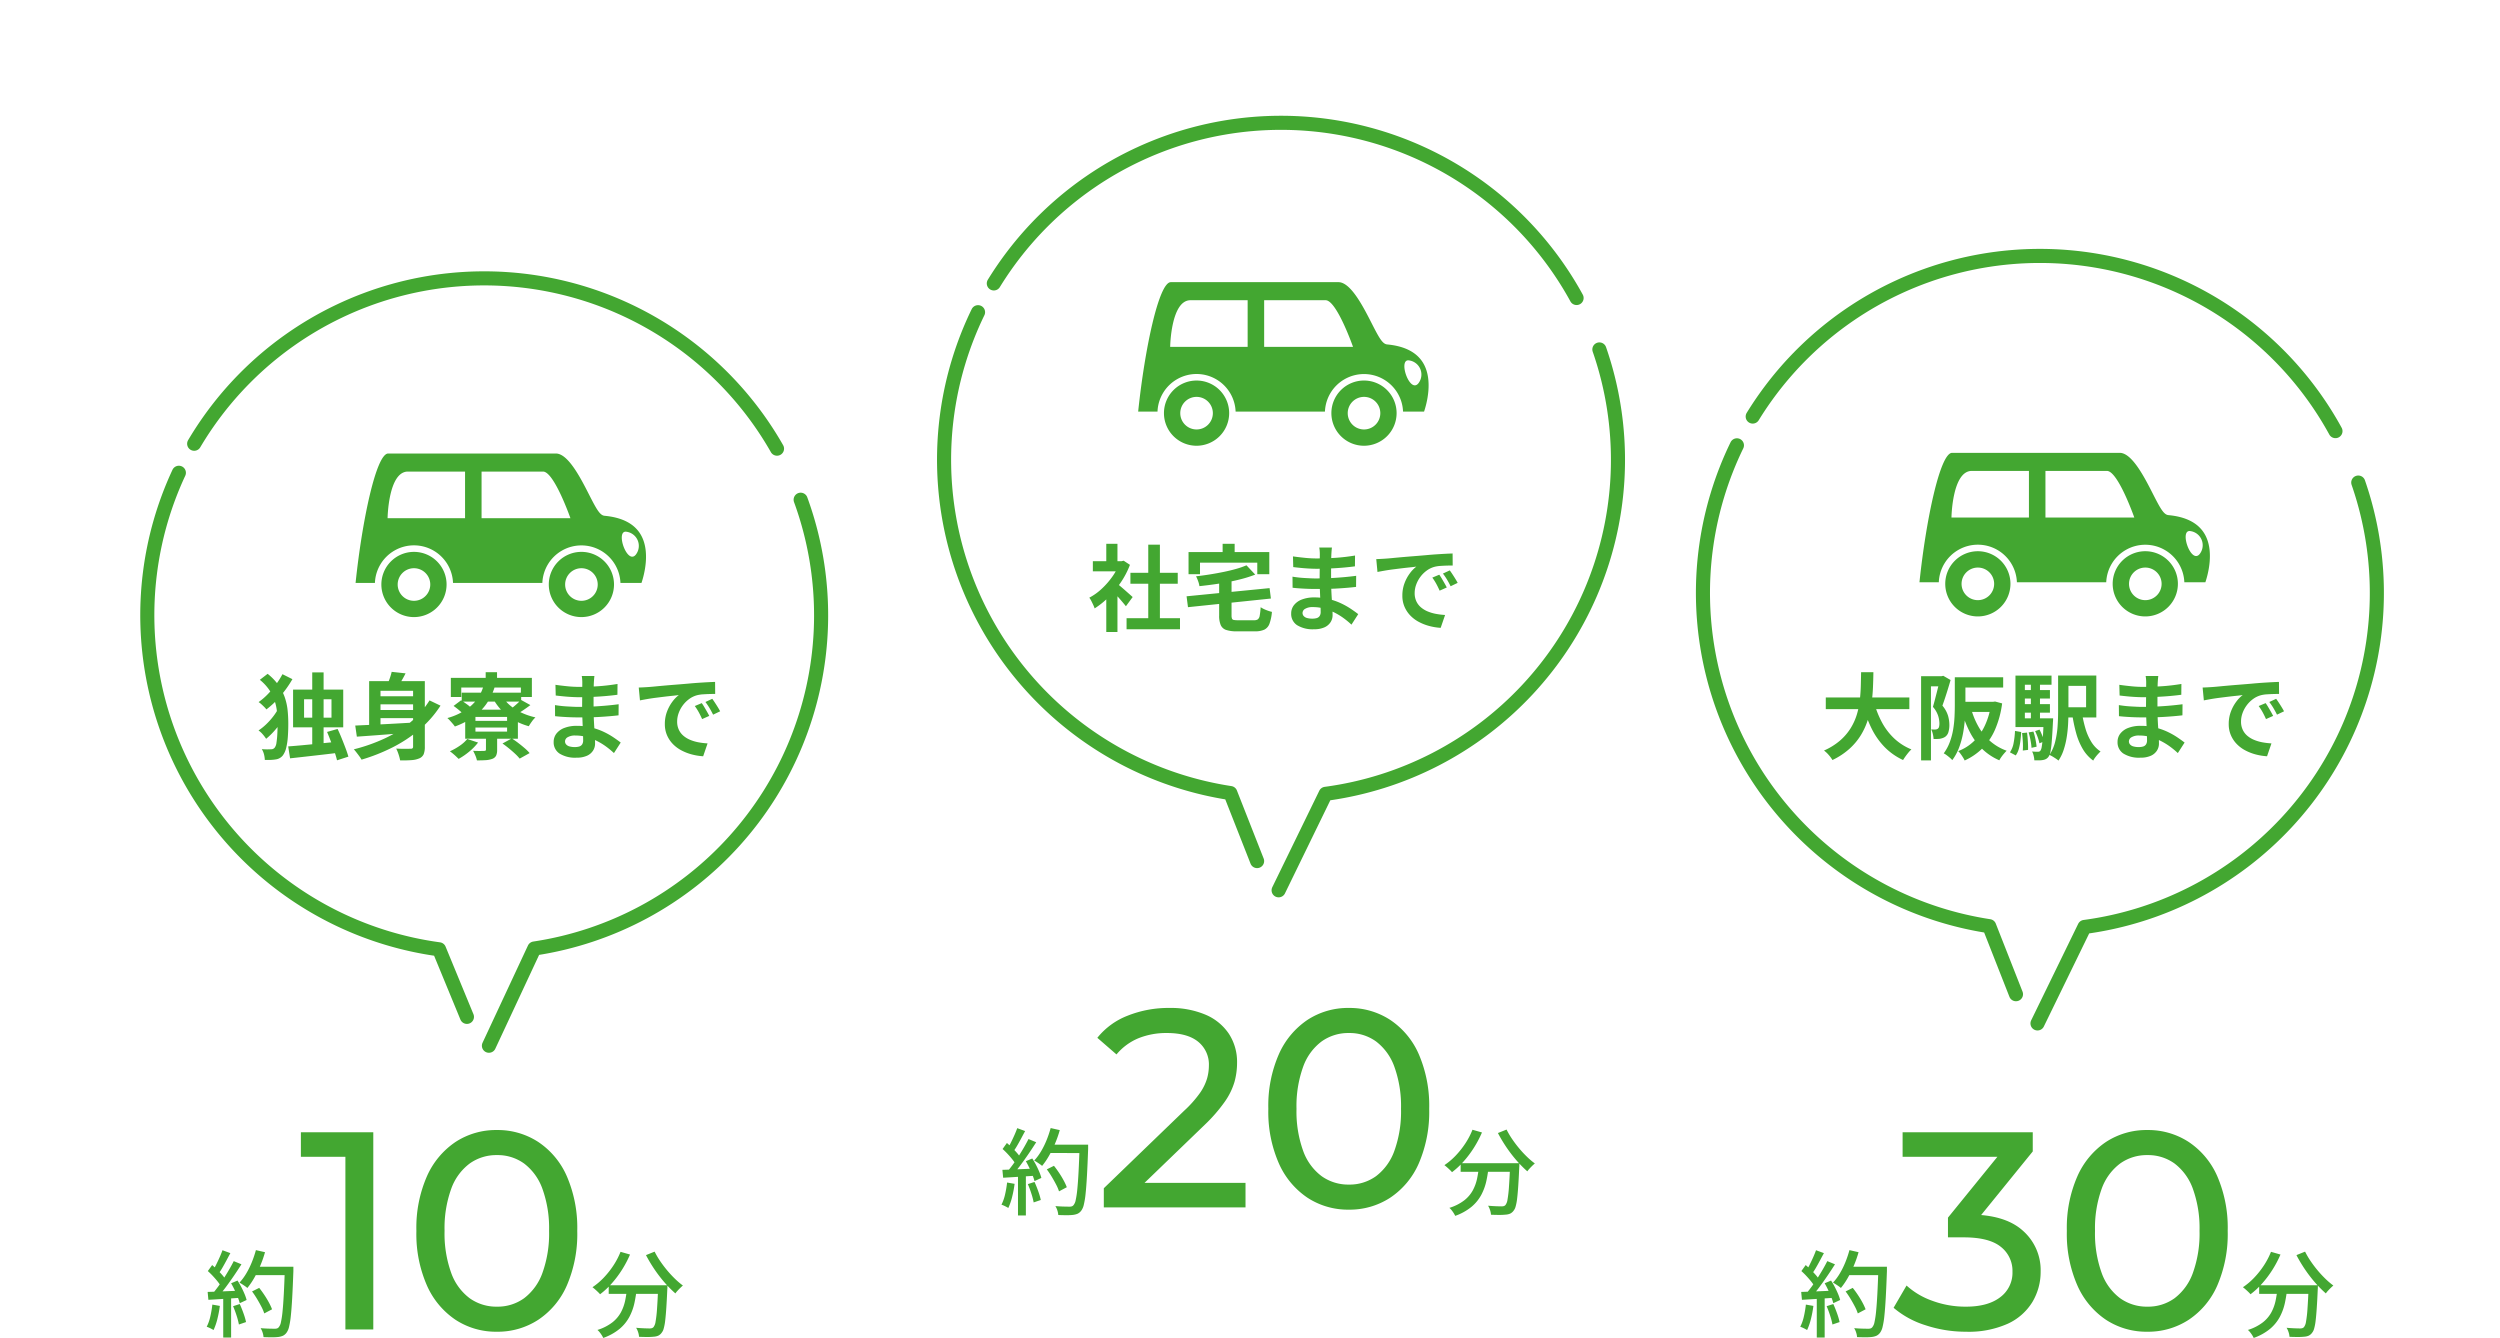
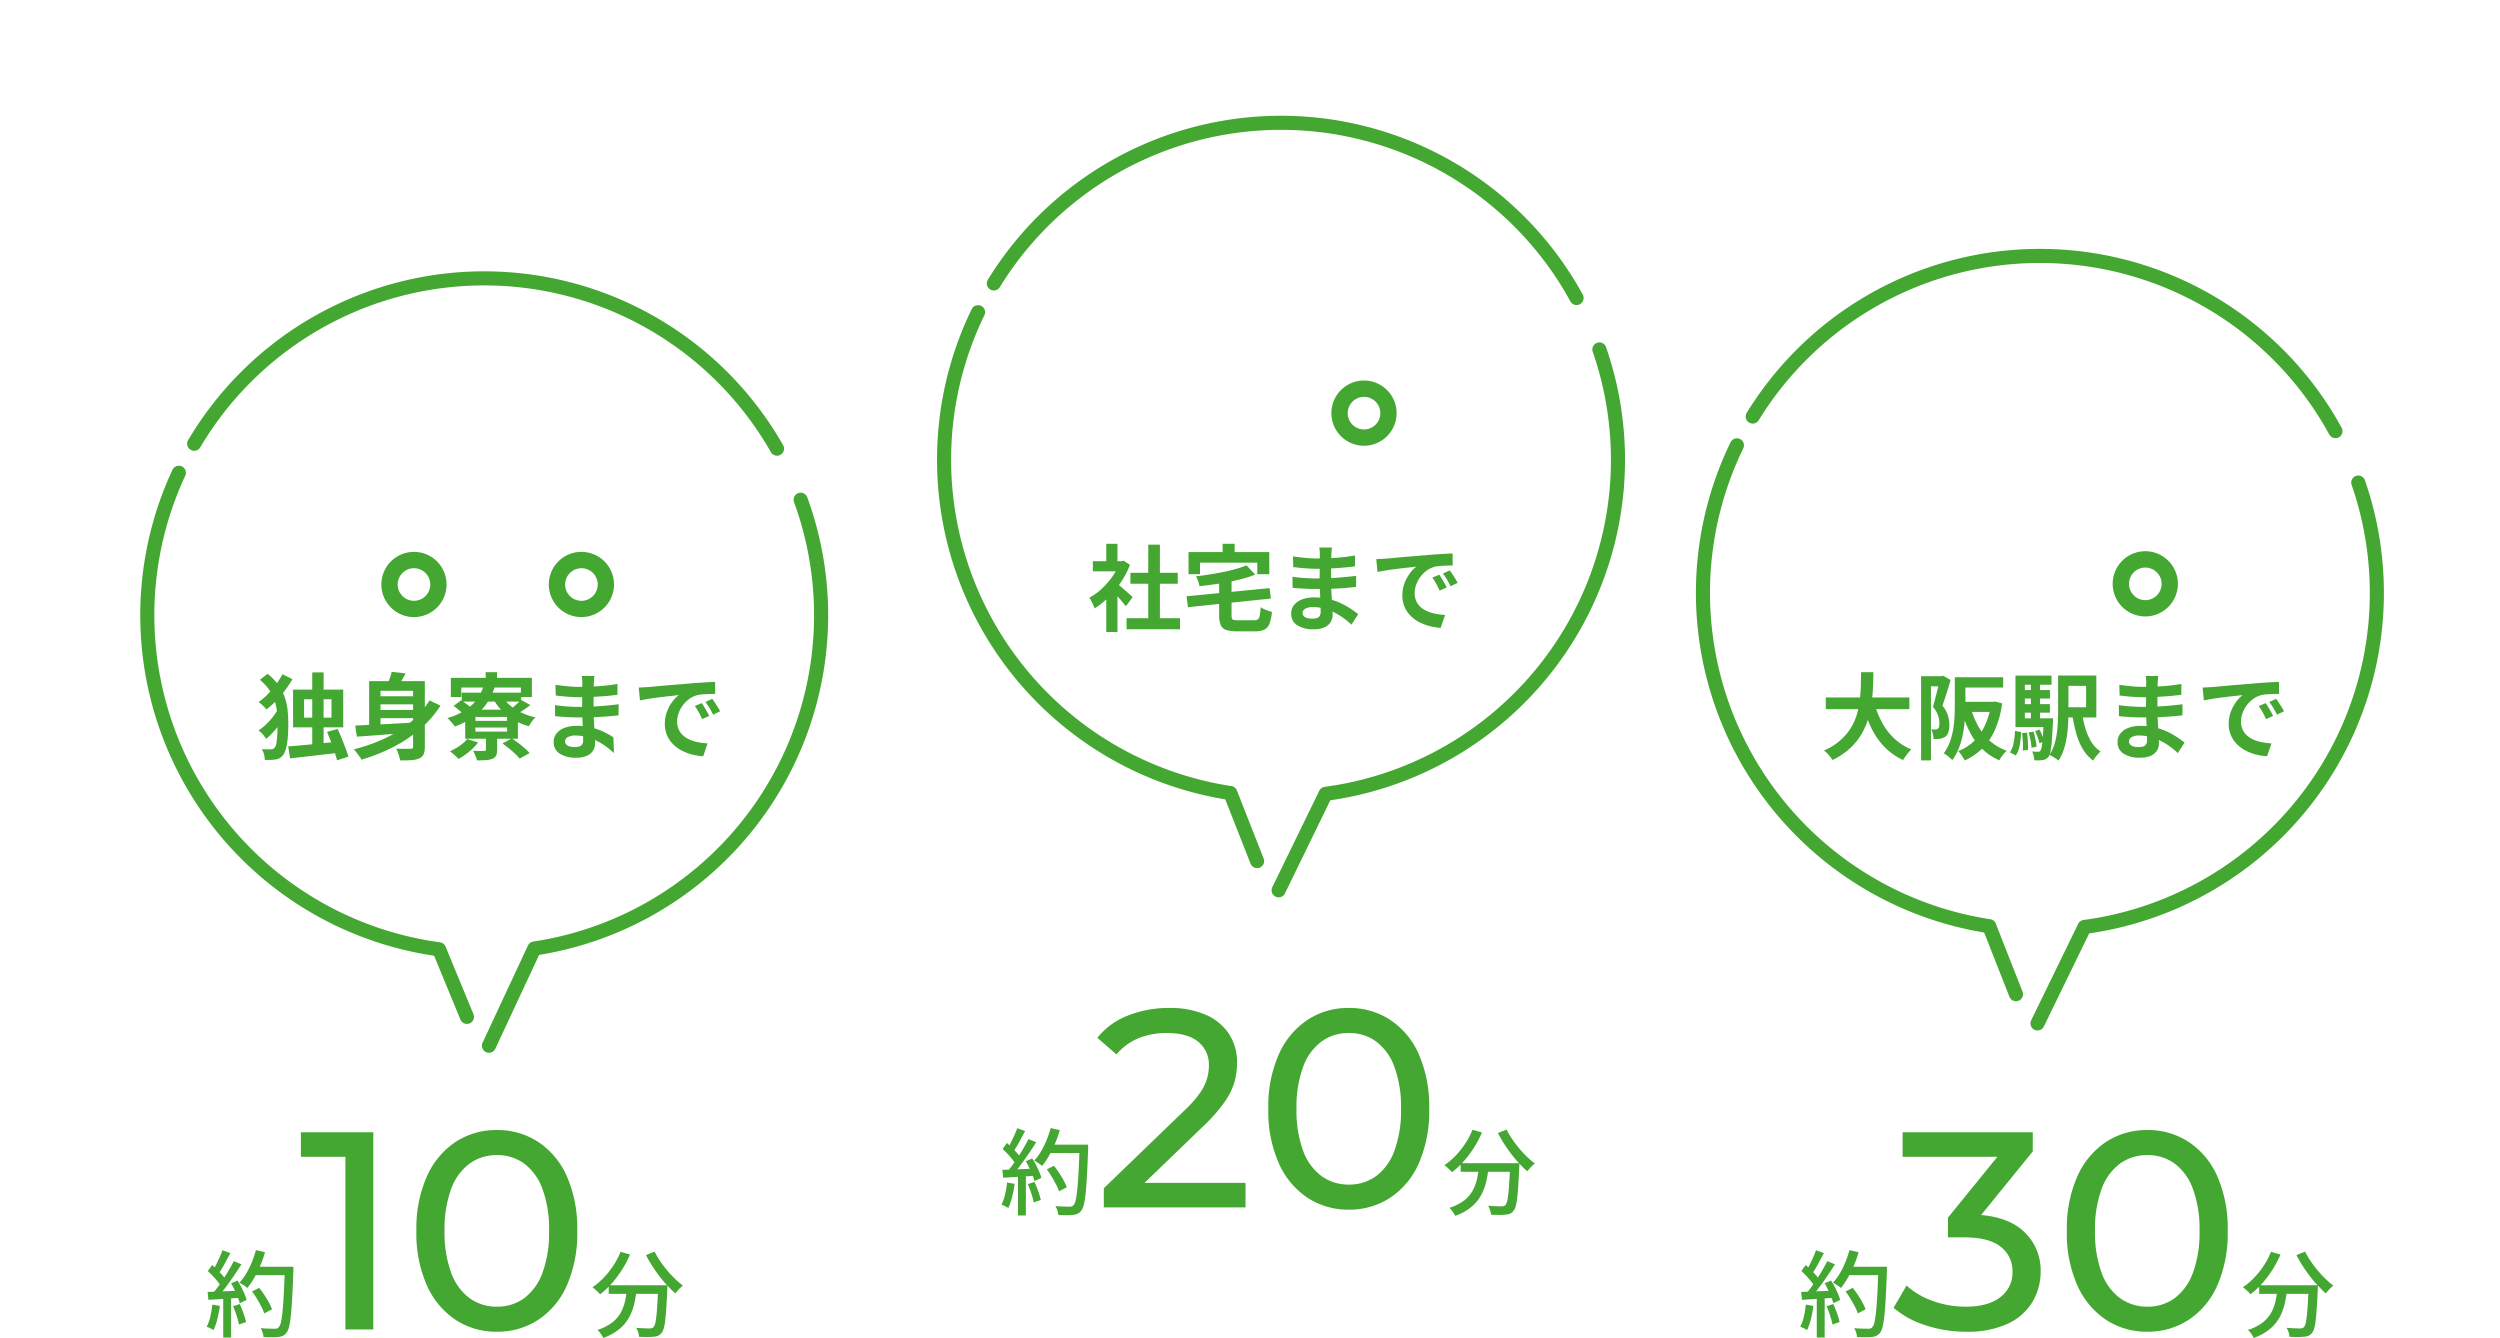
<svg xmlns="http://www.w3.org/2000/svg" width="532.457" height="284.956" viewBox="0 0 532.457 284.956">
  <g id="グループ_405526" data-name="グループ 405526" transform="translate(9917.561 13305.156)">
    <g id="_レイヤー_1-2" transform="translate(-9508.749 -13208.707)">
-       <path id="パス_22329" data-name="パス 22329" d="M53.016,13.262h0c-.995-.092-1.738-1.472-3.323-4.579C47.93,5.226,45.265,0,42.658,0H6.951C4.406,0,1.4,14.163,0,27.568H4.12a8.323,8.323,0,0,1,16.634,0H39.78a8.324,8.324,0,0,1,16.635,0h4.477c.517-1.529,2.012-6.747-.231-10.412-1.372-2.243-3.944-3.553-7.644-3.894Zm-46.2.522s.143-9.936,4.327-9.936H23.317v9.936Zm20.017,0V3.848H39.929c2.35,0,5.832,9.936,5.832,9.936H26.836ZM59.719,21.5c-1.812,2.375-4.356-4.854-2.193-4.854A3.041,3.041,0,0,1,59.719,21.5Z" transform="translate(0 0)" fill="#43a731" />
      <path id="パス_22330" data-name="パス 22330" d="M310.039,157.724a6.945,6.945,0,1,0-6.944,6.944A6.951,6.951,0,0,0,310.039,157.724ZM303.1,161.2a3.47,3.47,0,1,1,3.47-3.47A3.47,3.47,0,0,1,303.1,161.2Z" transform="translate(-254.997 -129.827)" fill="#43a731" />
-       <path id="パス_22331" data-name="パス 22331" d="M53.418,157.724a6.944,6.944,0,1,0-6.944,6.944A6.951,6.951,0,0,0,53.418,157.724ZM46.474,161.2a3.47,3.47,0,1,1,3.47-3.47A3.47,3.47,0,0,1,46.474,161.2Z" transform="translate(-34.037 -129.827)" fill="#43a731" />
    </g>
    <g id="_レイヤー_1-2-2" data-name="_レイヤー_1-2" transform="translate(-9675.151 -13245.06)">
-       <path id="パス_22329-2" data-name="パス 22329" d="M53.016,13.262h0c-.995-.092-1.738-1.472-3.323-4.579C47.93,5.226,45.265,0,42.658,0H6.951C4.406,0,1.4,14.163,0,27.568H4.12a8.323,8.323,0,0,1,16.634,0H39.78a8.324,8.324,0,0,1,16.635,0h4.477c.517-1.529,2.012-6.747-.231-10.412-1.372-2.243-3.944-3.553-7.644-3.894Zm-46.2.522s.143-9.936,4.327-9.936H23.317v9.936Zm20.017,0V3.848H39.929c2.35,0,5.832,9.936,5.832,9.936H26.836ZM59.719,21.5c-1.812,2.375-4.356-4.854-2.193-4.854A3.041,3.041,0,0,1,59.719,21.5Z" transform="translate(0 -0.001)" fill="#43a731" />
      <path id="パス_22330-2" data-name="パス 22330" d="M310.039,157.724a6.945,6.945,0,1,0-6.944,6.944A6.951,6.951,0,0,0,310.039,157.724ZM303.1,161.2a3.47,3.47,0,1,1,3.47-3.47A3.47,3.47,0,0,1,303.1,161.2Z" transform="translate(-254.997 -129.828)" fill="#43a731" />
-       <path id="パス_22331-2" data-name="パス 22331" d="M53.418,157.724a6.944,6.944,0,1,0-6.944,6.944A6.951,6.951,0,0,0,53.418,157.724ZM46.474,161.2a3.47,3.47,0,1,1,3.47-3.47A3.47,3.47,0,0,1,46.474,161.2Z" transform="translate(-34.037 -129.828)" fill="#43a731" />
    </g>
    <g id="_レイヤー_1-2-3" data-name="_レイヤー_1-2" transform="translate(-9841.829 -13208.567)">
-       <path id="パス_22329-3" data-name="パス 22329" d="M53.016,13.262h0c-.995-.092-1.738-1.472-3.323-4.579C47.93,5.226,45.265,0,42.658,0H6.951C4.406,0,1.4,14.163,0,27.568H4.12a8.323,8.323,0,0,1,16.634,0H39.78a8.324,8.324,0,0,1,16.635,0h4.477c.517-1.529,2.012-6.747-.231-10.412-1.372-2.243-3.944-3.553-7.644-3.894Zm-46.2.522s.143-9.936,4.327-9.936H23.317v9.936Zm20.017,0V3.848H39.929c2.35,0,5.832,9.936,5.832,9.936H26.836ZM59.719,21.5c-1.812,2.375-4.356-4.854-2.193-4.854A3.041,3.041,0,0,1,59.719,21.5Z" fill="#43a731" />
      <path id="パス_22330-3" data-name="パス 22330" d="M310.039,157.724a6.945,6.945,0,1,0-6.944,6.944A6.951,6.951,0,0,0,310.039,157.724ZM303.1,161.2a3.47,3.47,0,1,1,3.47-3.47A3.47,3.47,0,0,1,303.1,161.2Z" transform="translate(-254.997 -129.828)" fill="#43a731" />
      <path id="パス_22331-3" data-name="パス 22331" d="M53.418,157.724a6.944,6.944,0,1,0-6.944,6.944A6.951,6.951,0,0,0,53.418,157.724ZM46.474,161.2a3.47,3.47,0,1,1,3.47-3.47A3.47,3.47,0,0,1,46.474,161.2Z" transform="translate(-34.037 -129.828)" fill="#43a731" />
    </g>
-     <path id="パス_28917" data-name="パス 28917" d="M11.84-16.94h2.42V-.18H11.84ZM6.72-1.18q1.4-.1,3.22-.27t3.85-.38q2.03-.21,4.01-.39L17.84.12q-1.88.24-3.8.46L10.35,1q-1.77.2-3.23.36ZM15-4.26l2.24-.64q.44.92.88,2.01t.82,2.1q.38,1.01.6,1.79l-2.42.78q-.18-.76-.53-1.81t-.76-2.15Q15.42-3.28,15-4.26Zm-4.9-6.96V-7.3h5.84v-3.92ZM7.76-13.28H18.44v8.04H7.76ZM.68-15.36l1.66-1.28a11.948,11.948,0,0,1,2.34,2.45,10.388,10.388,0,0,1,1.33,2.61A12.482,12.482,0,0,1,6.6-8.84q.14,1.4.14,2.86,0,1.38-.09,2.69A14.3,14.3,0,0,1,6.31-.94,4.551,4.551,0,0,1,5.58.74a2.247,2.247,0,0,1-.54.49,2.362,2.362,0,0,1-.7.31,8.3,8.3,0,0,1-1.24.15q-.64.03-1.36.01A5.662,5.662,0,0,0,1.57.52,3.953,3.953,0,0,0,1.1-.6q.76.06,1.28.05t.86-.03a.9.9,0,0,0,.62-.36,2.16,2.16,0,0,0,.36-1.02,17.752,17.752,0,0,0,.18-1.8q.06-1.06.06-2.28a23.375,23.375,0,0,0-.14-2.62,11.012,11.012,0,0,0-.54-2.39,9.412,9.412,0,0,0-1.14-2.23A10.132,10.132,0,0,0,.68-15.36ZM4.7-9.4,6.48-8.34a17.1,17.1,0,0,1-1.24,2A21.724,21.724,0,0,1,3.67-4.38,14.426,14.426,0,0,1,2.02-2.8a8.34,8.34,0,0,0-.73-.96A4.723,4.723,0,0,0,.4-4.58,11.408,11.408,0,0,0,2.03-5.89,14.364,14.364,0,0,0,3.56-7.6,11.455,11.455,0,0,0,4.7-9.4Zm.8-7.16L7.62-15.5a24.064,24.064,0,0,1-2.51,3.55A18.564,18.564,0,0,1,2.08-9.06a5.083,5.083,0,0,0-.47-.53q-.29-.29-.6-.57a4.624,4.624,0,0,0-.59-.46,13.98,13.98,0,0,0,1.97-1.7A19.262,19.262,0,0,0,4.14-14.4,17.925,17.925,0,0,0,5.5-16.56Zm20,4.7h8.9v1.72H25.5Zm0,2.92h8.9V-7.2H25.5Zm7.82-6.14h2.5V-1.14A4.285,4.285,0,0,1,35.58.47a1.743,1.743,0,0,1-.92.89A5,5,0,0,1,33,1.74q-1,.08-2.44.06a7.735,7.735,0,0,0-.19-.82q-.13-.46-.3-.91a6.937,6.937,0,0,0-.35-.79q.62.04,1.25.05t1.12,0q.49-.01.71-.01a.628.628,0,0,0,.4-.1.48.48,0,0,0,.12-.38ZM21-5.62q1.64-.08,3.85-.18t4.7-.24l4.93-.28-.02,2.04q-2.32.2-4.68.39t-4.53.35q-2.17.16-3.91.28Zm15.82-5.36,2.34,1.12a22.941,22.941,0,0,1-4.47,5.09,29.441,29.441,0,0,1-5.75,3.8,38.963,38.963,0,0,1-6.6,2.61,6.149,6.149,0,0,0-.46-.71q-.3-.41-.61-.81T20.7-.56a36.446,36.446,0,0,0,6.56-2.31,25.29,25.29,0,0,0,5.5-3.46A19.069,19.069,0,0,0,36.82-10.98Zm-8.06-6.08,2.96.32q-.46.92-.99,1.8t-.97,1.48l-2.14-.44q.34-.7.66-1.57A12.531,12.531,0,0,0,28.76-17.06Zm-4.8,1.98H34.12v2.06H26.38v8.48H23.96Zm24.82-1.9H51.2v2.74H48.78Zm-7.42,1.2H58.62v4.08H56.28v-2.02H43.58v2.02H41.36Zm2.32,3.16H56.34v1.9H43.68Zm4.68-1.6,2.32.44a12.77,12.77,0,0,1-1.91,3.77,11.956,11.956,0,0,1-2.86,2.73,16.639,16.639,0,0,1-3.69,1.86A6.436,6.436,0,0,0,41.77-6q-.29-.34-.6-.68a5.793,5.793,0,0,0-.55-.54A13.044,13.044,0,0,0,45.6-9.78,8.9,8.9,0,0,0,48.36-14.22Zm3.92,2.28a7.6,7.6,0,0,0,1.67,2.01,10.47,10.47,0,0,0,2.44,1.56,14.6,14.6,0,0,0,2.99,1.01,5.474,5.474,0,0,0-.77.89,11.638,11.638,0,0,0-.65.99,13.712,13.712,0,0,1-3.15-1.3,11.419,11.419,0,0,1-2.55-1.98,12.048,12.048,0,0,1-1.9-2.58ZM41.94-9.8l1.6-1.2q.58.36,1.26.86a7.177,7.177,0,0,1,1.06.92L44.18-7.9a10.623,10.623,0,0,0-1.01-.95Q42.52-9.4,41.94-9.8Zm14.34-1.3L58.3-9.98q-.74.56-1.51,1.08t-1.39.86l-1.52-.94q.4-.28.85-.65t.86-.75A7.5,7.5,0,0,0,56.28-11.1ZM46.6-5.2v.86h6.74V-5.2Zm0-2.26v.84h6.74v-.84ZM44.42-9H55.64v6.18H44.42Zm4.42,5.16h2.38v3.4A2.84,2.84,0,0,1,51,.79a1.463,1.463,0,0,1-.84.69,4.947,4.947,0,0,1-1.39.27q-.79.05-1.85.05A5.768,5.768,0,0,0,46.58.75a9.222,9.222,0,0,0-.48-.99q.46.02.94.03t.87,0q.39-.01.53-.01a.849.849,0,0,0,.31-.07q.09-.05.09-.23ZM44.86-2.76l2.3.76a11.781,11.781,0,0,1-1.9,1.94,14.355,14.355,0,0,1-2.24,1.54q-.22-.22-.55-.53T41.78.34q-.36-.3-.62-.48a12.84,12.84,0,0,0,2.08-1.17A7.75,7.75,0,0,0,44.86-2.76Zm7.5.96,1.98-1.08q.66.42,1.38.97T57.09-.8A9.128,9.128,0,0,1,58.14.24L56.02,1.42A9.33,9.33,0,0,0,55.05.39q-.61-.57-1.32-1.15T52.36-1.8ZM71.94-16.18q-.04.3-.07.67t-.05.75q-.02.4-.04,1.07t-.02,1.47v3q0,.84.04,1.87t.11,2.08q.07,1.05.12,1.96t.05,1.51a2.787,2.787,0,0,1-.44,1.53A2.973,2.973,0,0,1,70.33.82a5.248,5.248,0,0,1-2.19.4A6.268,6.268,0,0,1,64.5.34a2.845,2.845,0,0,1-1.24-2.46,2.861,2.861,0,0,1,.59-1.79,3.877,3.877,0,0,1,1.7-1.21,7.185,7.185,0,0,1,2.65-.44,12.886,12.886,0,0,1,3.07.35,13.637,13.637,0,0,1,2.61.91,16.143,16.143,0,0,1,2.1,1.18Q76.9-2.5,77.54-2L76.1.24A17.677,17.677,0,0,0,74.49-1.1a13.991,13.991,0,0,0-1.94-1.2,11.908,11.908,0,0,0-2.22-.87,9.058,9.058,0,0,0-2.47-.33,3.017,3.017,0,0,0-1.61.36,1.037,1.037,0,0,0-.57.88.982.982,0,0,0,.24.66,1.451,1.451,0,0,0,.7.42,4.054,4.054,0,0,0,1.16.14,3.182,3.182,0,0,0,.93-.12,1.114,1.114,0,0,0,.61-.44,1.575,1.575,0,0,0,.22-.9q0-.44-.03-1.26t-.07-1.81q-.04-.99-.08-1.95t-.04-1.7q0-.72.01-1.51t.01-1.57q0-.78.01-1.43t.01-1.07q0-.28-.03-.69a5.163,5.163,0,0,0-.09-.69Zm-8.3,1.88q.54.08,1.2.16t1.35.15q.69.07,1.31.1t1.08.03q2.04,0,4.07-.13t4.21-.49l-.02,2.3q-1.02.14-2.36.26t-2.85.19q-1.51.07-3.03.07-.62,0-1.53-.05t-1.81-.14q-.9-.09-1.56-.17Zm-.1,4.32q.48.08,1.14.16t1.35.12q.69.04,1.31.07t1.02.03q1.86,0,3.37-.08t2.83-.2q1.32-.12,2.54-.28L77.08-7.8q-1.04.12-2.01.2t-1.98.14q-1.01.06-2.17.08t-2.6.02q-.58,0-1.44-.03t-1.75-.09q-.89-.06-1.57-.14Zm17.84-3.74q.6-.02,1.14-.05t.82-.05q.62-.04,1.53-.13t2.04-.19q1.13-.1,2.41-.2t2.66-.22q1.04-.1,2.07-.17t1.96-.12q.93-.05,1.63-.07l.02,2.56q-.54,0-1.24.02t-1.39.07a6.919,6.919,0,0,0-1.23.19,5.021,5.021,0,0,0-1.68.81,6.277,6.277,0,0,0-1.35,1.34,6.437,6.437,0,0,0-.89,1.66,5.258,5.258,0,0,0-.32,1.79,4.049,4.049,0,0,0,.35,1.73,3.807,3.807,0,0,0,.96,1.28,5.382,5.382,0,0,0,1.43.88,8.55,8.55,0,0,0,1.77.53,15.448,15.448,0,0,0,1.97.24L95.1.92a12.448,12.448,0,0,1-2.45-.4,10.359,10.359,0,0,1-2.23-.88,7.155,7.155,0,0,1-1.81-1.37,6.247,6.247,0,0,1-1.22-1.86,5.909,5.909,0,0,1-.45-2.35,7.4,7.4,0,0,1,.46-2.65,8.46,8.46,0,0,1,1.15-2.12,6.933,6.933,0,0,1,1.37-1.41q-.56.08-1.35.16t-1.7.19q-.91.11-1.85.23t-1.81.27q-.87.15-1.57.29ZM94.8-10.4q.26.36.55.85t.57.98q.28.49.48.89L94.88-7q-.38-.84-.73-1.48a12.04,12.04,0,0,0-.83-1.3Zm2.24-.92q.26.36.57.83t.61.96q.3.49.5.87l-1.5.72q-.4-.8-.77-1.42a14.078,14.078,0,0,0-.87-1.28Z" transform="translate(-9862.9 -13145.004)" fill="#43a731" />
+     <path id="パス_28917" data-name="パス 28917" d="M11.84-16.94h2.42V-.18H11.84ZM6.72-1.18q1.4-.1,3.22-.27t3.85-.38q2.03-.21,4.01-.39L17.84.12q-1.88.24-3.8.46L10.35,1q-1.77.2-3.23.36ZM15-4.26l2.24-.64q.44.92.88,2.01t.82,2.1q.38,1.01.6,1.79l-2.42.78q-.18-.76-.53-1.81t-.76-2.15Q15.42-3.28,15-4.26Zm-4.9-6.96V-7.3h5.84v-3.92ZM7.76-13.28H18.44v8.04H7.76ZM.68-15.36l1.66-1.28a11.948,11.948,0,0,1,2.34,2.45,10.388,10.388,0,0,1,1.33,2.61A12.482,12.482,0,0,1,6.6-8.84q.14,1.4.14,2.86,0,1.38-.09,2.69A14.3,14.3,0,0,1,6.31-.94,4.551,4.551,0,0,1,5.58.74a2.247,2.247,0,0,1-.54.49,2.362,2.362,0,0,1-.7.31,8.3,8.3,0,0,1-1.24.15q-.64.03-1.36.01A5.662,5.662,0,0,0,1.57.52,3.953,3.953,0,0,0,1.1-.6q.76.06,1.28.05t.86-.03a.9.9,0,0,0,.62-.36,2.16,2.16,0,0,0,.36-1.02,17.752,17.752,0,0,0,.18-1.8q.06-1.06.06-2.28a23.375,23.375,0,0,0-.14-2.62,11.012,11.012,0,0,0-.54-2.39,9.412,9.412,0,0,0-1.14-2.23A10.132,10.132,0,0,0,.68-15.36ZM4.7-9.4,6.48-8.34a17.1,17.1,0,0,1-1.24,2A21.724,21.724,0,0,1,3.67-4.38,14.426,14.426,0,0,1,2.02-2.8a8.34,8.34,0,0,0-.73-.96A4.723,4.723,0,0,0,.4-4.58,11.408,11.408,0,0,0,2.03-5.89,14.364,14.364,0,0,0,3.56-7.6,11.455,11.455,0,0,0,4.7-9.4Zm.8-7.16L7.62-15.5a24.064,24.064,0,0,1-2.51,3.55A18.564,18.564,0,0,1,2.08-9.06a5.083,5.083,0,0,0-.47-.53q-.29-.29-.6-.57a4.624,4.624,0,0,0-.59-.46,13.98,13.98,0,0,0,1.97-1.7A19.262,19.262,0,0,0,4.14-14.4,17.925,17.925,0,0,0,5.5-16.56Zm20,4.7h8.9v1.72H25.5Zm0,2.92h8.9V-7.2H25.5Zm7.82-6.14h2.5V-1.14A4.285,4.285,0,0,1,35.58.47a1.743,1.743,0,0,1-.92.89A5,5,0,0,1,33,1.74q-1,.08-2.44.06a7.735,7.735,0,0,0-.19-.82q-.13-.46-.3-.91a6.937,6.937,0,0,0-.35-.79q.62.04,1.25.05t1.12,0q.49-.01.71-.01a.628.628,0,0,0,.4-.1.48.48,0,0,0,.12-.38ZM21-5.62q1.64-.08,3.85-.18t4.7-.24l4.93-.28-.02,2.04q-2.32.2-4.68.39t-4.53.35q-2.17.16-3.91.28Zm15.82-5.36,2.34,1.12a22.941,22.941,0,0,1-4.47,5.09,29.441,29.441,0,0,1-5.75,3.8,38.963,38.963,0,0,1-6.6,2.61,6.149,6.149,0,0,0-.46-.71q-.3-.41-.61-.81T20.7-.56a36.446,36.446,0,0,0,6.56-2.31,25.29,25.29,0,0,0,5.5-3.46A19.069,19.069,0,0,0,36.82-10.98Zm-8.06-6.08,2.96.32q-.46.92-.99,1.8t-.97,1.48l-2.14-.44q.34-.7.66-1.57A12.531,12.531,0,0,0,28.76-17.06Zm-4.8,1.98H34.12v2.06H26.38v8.48H23.96Zm24.82-1.9H51.2v2.74H48.78Zm-7.42,1.2H58.62v4.08H56.28v-2.02H43.58v2.02H41.36Zm2.32,3.16H56.34v1.9H43.68Zm4.68-1.6,2.32.44a12.77,12.77,0,0,1-1.91,3.77,11.956,11.956,0,0,1-2.86,2.73,16.639,16.639,0,0,1-3.69,1.86A6.436,6.436,0,0,0,41.77-6q-.29-.34-.6-.68a5.793,5.793,0,0,0-.55-.54A13.044,13.044,0,0,0,45.6-9.78,8.9,8.9,0,0,0,48.36-14.22Zm3.92,2.28a7.6,7.6,0,0,0,1.67,2.01,10.47,10.47,0,0,0,2.44,1.56,14.6,14.6,0,0,0,2.99,1.01,5.474,5.474,0,0,0-.77.89,11.638,11.638,0,0,0-.65.99,13.712,13.712,0,0,1-3.15-1.3,11.419,11.419,0,0,1-2.55-1.98,12.048,12.048,0,0,1-1.9-2.58ZM41.94-9.8l1.6-1.2q.58.36,1.26.86a7.177,7.177,0,0,1,1.06.92L44.18-7.9a10.623,10.623,0,0,0-1.01-.95Q42.52-9.4,41.94-9.8Zm14.34-1.3L58.3-9.98q-.74.56-1.51,1.08t-1.39.86l-1.52-.94q.4-.28.85-.65t.86-.75A7.5,7.5,0,0,0,56.28-11.1ZM46.6-5.2v.86h6.74V-5.2Zm0-2.26v.84h6.74v-.84ZM44.42-9H55.64v6.18H44.42Zm4.42,5.16h2.38v3.4A2.84,2.84,0,0,1,51,.79a1.463,1.463,0,0,1-.84.69,4.947,4.947,0,0,1-1.39.27q-.79.05-1.85.05A5.768,5.768,0,0,0,46.58.75a9.222,9.222,0,0,0-.48-.99q.46.02.94.03t.87,0q.39-.01.53-.01a.849.849,0,0,0,.31-.07q.09-.05.09-.23ZM44.86-2.76l2.3.76a11.781,11.781,0,0,1-1.9,1.94,14.355,14.355,0,0,1-2.24,1.54q-.22-.22-.55-.53T41.78.34q-.36-.3-.62-.48a12.84,12.84,0,0,0,2.08-1.17A7.75,7.75,0,0,0,44.86-2.76Zm7.5.96,1.98-1.08q.66.42,1.38.97T57.09-.8A9.128,9.128,0,0,1,58.14.24L56.02,1.42A9.33,9.33,0,0,0,55.05.39q-.61-.57-1.32-1.15T52.36-1.8ZM71.94-16.18q-.04.3-.07.67t-.05.75q-.02.4-.04,1.07t-.02,1.47v3q0,.84.04,1.87t.11,2.08q.07,1.05.12,1.96t.05,1.51a2.787,2.787,0,0,1-.44,1.53A2.973,2.973,0,0,1,70.33.82a5.248,5.248,0,0,1-2.19.4A6.268,6.268,0,0,1,64.5.34a2.845,2.845,0,0,1-1.24-2.46,2.861,2.861,0,0,1,.59-1.79,3.877,3.877,0,0,1,1.7-1.21,7.185,7.185,0,0,1,2.65-.44,12.886,12.886,0,0,1,3.07.35,13.637,13.637,0,0,1,2.61.91,16.143,16.143,0,0,1,2.1,1.18L76.1.24A17.677,17.677,0,0,0,74.49-1.1a13.991,13.991,0,0,0-1.94-1.2,11.908,11.908,0,0,0-2.22-.87,9.058,9.058,0,0,0-2.47-.33,3.017,3.017,0,0,0-1.61.36,1.037,1.037,0,0,0-.57.88.982.982,0,0,0,.24.66,1.451,1.451,0,0,0,.7.42,4.054,4.054,0,0,0,1.16.14,3.182,3.182,0,0,0,.93-.12,1.114,1.114,0,0,0,.61-.44,1.575,1.575,0,0,0,.22-.9q0-.44-.03-1.26t-.07-1.81q-.04-.99-.08-1.95t-.04-1.7q0-.72.01-1.51t.01-1.57q0-.78.01-1.43t.01-1.07q0-.28-.03-.69a5.163,5.163,0,0,0-.09-.69Zm-8.3,1.88q.54.08,1.2.16t1.35.15q.69.07,1.31.1t1.08.03q2.04,0,4.07-.13t4.21-.49l-.02,2.3q-1.02.14-2.36.26t-2.85.19q-1.51.07-3.03.07-.62,0-1.53-.05t-1.81-.14q-.9-.09-1.56-.17Zm-.1,4.32q.48.08,1.14.16t1.35.12q.69.04,1.31.07t1.02.03q1.86,0,3.37-.08t2.83-.2q1.32-.12,2.54-.28L77.08-7.8q-1.04.12-2.01.2t-1.98.14q-1.01.06-2.17.08t-2.6.02q-.58,0-1.44-.03t-1.75-.09q-.89-.06-1.57-.14Zm17.84-3.74q.6-.02,1.14-.05t.82-.05q.62-.04,1.53-.13t2.04-.19q1.13-.1,2.41-.2t2.66-.22q1.04-.1,2.07-.17t1.96-.12q.93-.05,1.63-.07l.02,2.56q-.54,0-1.24.02t-1.39.07a6.919,6.919,0,0,0-1.23.19,5.021,5.021,0,0,0-1.68.81,6.277,6.277,0,0,0-1.35,1.34,6.437,6.437,0,0,0-.89,1.66,5.258,5.258,0,0,0-.32,1.79,4.049,4.049,0,0,0,.35,1.73,3.807,3.807,0,0,0,.96,1.28,5.382,5.382,0,0,0,1.43.88,8.55,8.55,0,0,0,1.77.53,15.448,15.448,0,0,0,1.97.24L95.1.92a12.448,12.448,0,0,1-2.45-.4,10.359,10.359,0,0,1-2.23-.88,7.155,7.155,0,0,1-1.81-1.37,6.247,6.247,0,0,1-1.22-1.86,5.909,5.909,0,0,1-.45-2.35,7.4,7.4,0,0,1,.46-2.65,8.46,8.46,0,0,1,1.15-2.12,6.933,6.933,0,0,1,1.37-1.41q-.56.08-1.35.16t-1.7.19q-.91.11-1.85.23t-1.81.27q-.87.15-1.57.29ZM94.8-10.4q.26.36.55.85t.57.98q.28.49.48.89L94.88-7q-.38-.84-.73-1.48a12.04,12.04,0,0,0-.83-1.3Zm2.24-.92q.26.36.57.83t.61.96q.3.49.5.87l-1.5.72q-.4-.8-.77-1.42a14.078,14.078,0,0,0-.87-1.28Z" transform="translate(-9862.9 -13145.004)" fill="#43a731" />
    <path id="パス_28916" data-name="パス 28916" d="M8.2-1.14H19.58V1.22H8.2Zm.82-9.66H19.1v2.32H9.02Zm3.8-6H15.3V0H12.82ZM1.02-13.28H7.56v2.16H1.02ZM3.88-6.46,6.26-9.3V1.8H3.88Zm0-10.52H6.26v4.7H3.88ZM6-8.62a8.372,8.372,0,0,1,.77.59q.49.41,1.05.9t1.02.9l.66.59L8.06-3.68q-.3-.38-.73-.89T6.42-5.62q-.48-.54-.94-1.02t-.78-.8Zm.7-4.66h.46l.42-.1,1.34.88A17.889,17.889,0,0,1,6.98-8.77,21.056,21.056,0,0,1,4.34-5.58,17.286,17.286,0,0,1,1.4-3.22a6.386,6.386,0,0,0-.31-.77Q.88-4.44.67-4.85A3.567,3.567,0,0,0,.26-5.5,12.143,12.143,0,0,0,2.9-7.39,16.673,16.673,0,0,0,5.16-9.97,12.265,12.265,0,0,0,6.7-12.86Zm27.04.88,1.86,1.98a25.435,25.435,0,0,1-2.66.87q-1.44.39-2.99.69t-3.13.52q-1.58.22-3.1.38a5.214,5.214,0,0,0-.28-1.07A8.362,8.362,0,0,0,23-10.06q1.46-.16,2.96-.4t2.91-.53q1.41-.29,2.65-.64A18.22,18.22,0,0,0,33.74-12.4ZM20.98-5.8,38.66-7.54l.28,2.22L21.28-3.48Zm6.94-3.52h2.64v7.58a2,2,0,0,0,.09.69.482.482,0,0,0,.39.29,4.97,4.97,0,0,0,.9.06h3.42a1.356,1.356,0,0,0,.81-.2,1.283,1.283,0,0,0,.39-.8,14.972,14.972,0,0,0,.2-1.78,4.661,4.661,0,0,0,.7.4,8.67,8.67,0,0,0,.88.36,7.467,7.467,0,0,0,.82.24A9.676,9.676,0,0,1,38.64.03,2.266,2.266,0,0,1,37.55,1.3a4.614,4.614,0,0,1-2.01.36H31.68a6.859,6.859,0,0,1-2.29-.3A1.916,1.916,0,0,1,28.25.32a5.058,5.058,0,0,1-.33-2.02Zm.74-7.66h2.56v3.64H28.66ZM21.4-15.22H38.6v4.72H36.04v-2.46H23.84v2.46H21.4Zm30.54-.96q-.04.3-.07.67t-.05.75q-.02.4-.04,1.07t-.02,1.47v3q0,.84.04,1.87t.11,2.08q.07,1.05.12,1.96t.05,1.51a2.787,2.787,0,0,1-.44,1.53A2.973,2.973,0,0,1,50.33.82a5.248,5.248,0,0,1-2.19.4A6.268,6.268,0,0,1,44.5.34a2.845,2.845,0,0,1-1.24-2.46,2.861,2.861,0,0,1,.59-1.79,3.877,3.877,0,0,1,1.7-1.21,7.185,7.185,0,0,1,2.65-.44,12.886,12.886,0,0,1,3.07.35,13.637,13.637,0,0,1,2.61.91,16.142,16.142,0,0,1,2.1,1.18Q56.9-2.5,57.54-2L56.1.24A17.676,17.676,0,0,0,54.49-1.1a13.991,13.991,0,0,0-1.94-1.2,11.908,11.908,0,0,0-2.22-.87,9.058,9.058,0,0,0-2.47-.33,3.017,3.017,0,0,0-1.61.36,1.037,1.037,0,0,0-.57.88.982.982,0,0,0,.24.66,1.451,1.451,0,0,0,.7.42,4.054,4.054,0,0,0,1.16.14,3.182,3.182,0,0,0,.93-.12,1.114,1.114,0,0,0,.61-.44,1.575,1.575,0,0,0,.22-.9q0-.44-.03-1.26t-.07-1.81q-.04-.99-.08-1.95t-.04-1.7q0-.72.01-1.51t.01-1.57q0-.78.01-1.43t.01-1.07q0-.28-.03-.69a5.163,5.163,0,0,0-.09-.69Zm-8.3,1.88q.54.08,1.2.16t1.35.15q.69.07,1.31.1t1.08.03q2.04,0,4.07-.13t4.21-.49l-.02,2.3q-1.02.14-2.36.26t-2.85.19q-1.51.07-3.03.07-.62,0-1.53-.05t-1.81-.14q-.9-.09-1.56-.17Zm-.1,4.32q.48.08,1.14.16t1.35.12q.69.04,1.31.07t1.02.03q1.86,0,3.37-.08t2.83-.2q1.32-.12,2.54-.28L57.08-7.8q-1.04.12-2.01.2t-1.98.14q-1.01.06-2.17.08t-2.6.02q-.58,0-1.44-.03t-1.75-.09q-.89-.06-1.57-.14Zm17.84-3.74q.6-.02,1.14-.05t.82-.05q.62-.04,1.53-.13t2.04-.19q1.13-.1,2.41-.2t2.66-.22q1.04-.1,2.07-.17t1.96-.12q.93-.05,1.63-.07l.02,2.56q-.54,0-1.24.02t-1.39.07a6.919,6.919,0,0,0-1.23.19,5.021,5.021,0,0,0-1.68.81,6.277,6.277,0,0,0-1.35,1.34,6.437,6.437,0,0,0-.89,1.66,5.258,5.258,0,0,0-.32,1.79,4.049,4.049,0,0,0,.35,1.73,3.807,3.807,0,0,0,.96,1.28,5.382,5.382,0,0,0,1.43.88,8.55,8.55,0,0,0,1.77.53,15.448,15.448,0,0,0,1.97.24L75.1.92a12.448,12.448,0,0,1-2.45-.4,10.359,10.359,0,0,1-2.23-.88,7.155,7.155,0,0,1-1.81-1.37,6.247,6.247,0,0,1-1.22-1.86,5.909,5.909,0,0,1-.45-2.35,7.4,7.4,0,0,1,.46-2.65,8.46,8.46,0,0,1,1.15-2.12,6.933,6.933,0,0,1,1.37-1.41q-.56.08-1.35.16t-1.7.19q-.91.11-1.85.23t-1.81.27q-.87.15-1.57.29ZM74.8-10.4q.26.36.55.85t.57.98q.28.49.48.89L74.88-7q-.38-.84-.73-1.48a12.04,12.04,0,0,0-.83-1.3Zm2.24-.92q.26.36.57.83t.61.96q.3.49.5.87l-1.5.72q-.4-.8-.77-1.42a14.078,14.078,0,0,0-.87-1.28Z" transform="translate(-9685.822 -13172.356)" fill="#43a731" />
    <path id="パス_28913" data-name="パス 28913" d="M1.12-11.6h17.8v2.48H1.12Zm10.28,1a19.508,19.508,0,0,0,1.66,4.26,13.415,13.415,0,0,0,2.63,3.46A11.826,11.826,0,0,0,19.36-.54a5.537,5.537,0,0,0-.63.66q-.33.4-.64.83t-.51.77a13.345,13.345,0,0,1-3.95-2.78,15.491,15.491,0,0,1-2.77-3.97,28.549,28.549,0,0,1-1.88-5.01ZM8.64-16.98h2.62q-.02,1.52-.09,3.21t-.31,3.43a21.611,21.611,0,0,1-.77,3.45A14.755,14.755,0,0,1,8.61-3.61,13.294,13.294,0,0,1,6.17-.68a15.191,15.191,0,0,1-3.63,2.4A7.311,7.311,0,0,0,1.76.66,6.165,6.165,0,0,0,.74-.3,13.68,13.68,0,0,0,4.16-2.43,11.587,11.587,0,0,0,6.41-5.05,12.359,12.359,0,0,0,7.74-7.99a17.174,17.174,0,0,0,.63-3.09q.17-1.56.21-3.06T8.64-16.98ZM29.52-15.9H38.9v2.18H29.52Zm-.92,0h2.26v5.86q0,1.28-.1,2.82a28.008,28.008,0,0,1-.39,3.15,17.992,17.992,0,0,1-.85,3.11,10.716,10.716,0,0,1-1.46,2.7,4.228,4.228,0,0,0-.52-.51Q27.2.94,26.85.68A3.594,3.594,0,0,0,26.24.3a9.856,9.856,0,0,0,1.3-2.42,14.693,14.693,0,0,0,.71-2.68,22.737,22.737,0,0,0,.29-2.73q.06-1.35.06-2.51Zm1,5.22h7.24v2.16H29.6Zm6.74,0h.42l.42-.06,1.5.4a20.823,20.823,0,0,1-1.52,5.6A13.043,13.043,0,0,1,34.49-.78a13.024,13.024,0,0,1-3.79,2.6,6.492,6.492,0,0,0-.37-.67q-.23-.37-.5-.74a4.014,4.014,0,0,0-.51-.59,9.711,9.711,0,0,0,3.34-2.11A11.308,11.308,0,0,0,35.04-5.7a16.119,16.119,0,0,0,1.3-4.56ZM32.1-9.12A16.285,16.285,0,0,0,33.69-5.3a11.934,11.934,0,0,0,2.49,3.03A10.85,10.85,0,0,0,39.64-.26q-.24.24-.55.6t-.58.74a5.4,5.4,0,0,0-.43.7A12.142,12.142,0,0,1,34.44-.64a13.86,13.86,0,0,1-2.6-3.52,23.4,23.4,0,0,1-1.76-4.48ZM21.42-16.14h4.72v2.16H23.52V1.8h-2.1Zm4,0h.38l.34-.08,1.56.9q-.24.84-.54,1.82t-.61,1.92q-.31.94-.59,1.72a6.112,6.112,0,0,1,1.2,2.16,7.2,7.2,0,0,1,.28,1.9,5.2,5.2,0,0,1-.21,1.6,1.872,1.872,0,0,1-.69.98,2.305,2.305,0,0,1-.53.26,4.3,4.3,0,0,1-.61.16,10.091,10.091,0,0,1-1.32.04,6.385,6.385,0,0,0-.15-1.02,3.58,3.58,0,0,0-.37-1.02q.28.02.49.02h.39A.964.964,0,0,0,25-4.96a.743.743,0,0,0,.25-.43,3.076,3.076,0,0,0,.07-.71,5.649,5.649,0,0,0-.27-1.6,5.5,5.5,0,0,0-1.11-1.9q.2-.68.41-1.49t.42-1.63q.21-.82.38-1.53t.27-1.19Zm25.18-.14h2.2v7.72q0,1.2-.07,2.58a26.944,26.944,0,0,1-.29,2.79,17.344,17.344,0,0,1-.64,2.7,9.306,9.306,0,0,1-1.12,2.33,5.04,5.04,0,0,0-.56-.42q-.36-.24-.73-.46a4.323,4.323,0,0,0-.63-.32,9.164,9.164,0,0,0,1.23-2.87,18.833,18.833,0,0,0,.5-3.24q.11-1.65.11-3.09Zm5.06,7.86A26.214,26.214,0,0,0,56.42-5a11.591,11.591,0,0,0,1.27,2.88A6.5,6.5,0,0,0,59.64-.1q-.24.22-.55.56t-.58.7a4.514,4.514,0,0,0-.43.68A8.2,8.2,0,0,1,55.86-.62a13.913,13.913,0,0,1-1.41-3.37A32.32,32.32,0,0,1,53.6-8.1Zm-3.92-7.86h7v8.94h-7V-9.52h4.82v-4.56H51.74Zm-9.06,3.1h6.18v1.8H42.68Zm0,3h6.18v1.82H42.68ZM41.52-7.16h6.84V-5.3H41.52Zm3.28-7.96h1.94V-6.1H44.8Zm.9,10.68.94-.32a11.736,11.736,0,0,1,.59,1.3,9.258,9.258,0,0,1,.39,1.22l-1,.4a8.482,8.482,0,0,0-.36-1.27A11.921,11.921,0,0,0,45.7-4.44Zm-1.38.28,1.02-.18a12.9,12.9,0,0,1,.44,1.67q.18.91.24,1.55l-1.08.24a13.338,13.338,0,0,0-.21-1.58A15.153,15.153,0,0,0,44.32-4.16Zm-1.4.14,1.06-.1q.12.86.18,1.89T44.2-.44L43.08-.3a14.3,14.3,0,0,0,.01-1.79Q43.04-3.12,42.92-4.02Zm-1.5-.46,1.32.24q-.06.94-.17,1.87a10.891,10.891,0,0,1-.34,1.73A4.407,4.407,0,0,1,41.58.74L40.34.08a5.148,5.148,0,0,0,.79-2.02A18.148,18.148,0,0,0,41.42-4.48Zm.1-11.78H49.2v1.94H43.52v7.98h-2Zm6,9.1h2.02l-.01.32q-.01.32-.03.5-.12,2.42-.24,3.93A21.16,21.16,0,0,1,48.98-.1a2.682,2.682,0,0,1-.42,1.12,1.689,1.689,0,0,1-.55.49,2.2,2.2,0,0,1-.67.21,4.6,4.6,0,0,1-.78.07q-.48.01-1.02-.01A5.244,5.244,0,0,0,45.39.8a3.594,3.594,0,0,0-.33-.9q.4.04.72.05t.52.01a.783.783,0,0,0,.3-.05.667.667,0,0,0,.24-.19,2.213,2.213,0,0,0,.28-.88q.12-.68.23-2.04t.17-3.62Zm24.42-9.02q-.04.3-.07.67t-.05.75q-.02.4-.04,1.07t-.02,1.47v3q0,.84.04,1.87t.11,2.08q.07,1.05.12,1.96t.05,1.51a2.787,2.787,0,0,1-.44,1.53A2.973,2.973,0,0,1,70.33.82a5.248,5.248,0,0,1-2.19.4A6.268,6.268,0,0,1,64.5.34a2.845,2.845,0,0,1-1.24-2.46,2.861,2.861,0,0,1,.59-1.79,3.877,3.877,0,0,1,1.7-1.21,7.185,7.185,0,0,1,2.65-.44,12.886,12.886,0,0,1,3.07.35,13.637,13.637,0,0,1,2.61.91,16.143,16.143,0,0,1,2.1,1.18Q76.9-2.5,77.54-2L76.1.24A17.677,17.677,0,0,0,74.49-1.1a13.991,13.991,0,0,0-1.94-1.2,11.908,11.908,0,0,0-2.22-.87,9.058,9.058,0,0,0-2.47-.33,3.017,3.017,0,0,0-1.61.36,1.037,1.037,0,0,0-.57.88.982.982,0,0,0,.24.66,1.451,1.451,0,0,0,.7.42,4.054,4.054,0,0,0,1.16.14,3.182,3.182,0,0,0,.93-.12,1.114,1.114,0,0,0,.61-.44,1.575,1.575,0,0,0,.22-.9q0-.44-.03-1.26t-.07-1.81q-.04-.99-.08-1.95t-.04-1.7q0-.72.01-1.51t.01-1.57q0-.78.01-1.43t.01-1.07q0-.28-.03-.69a5.163,5.163,0,0,0-.09-.69Zm-8.3,1.88q.54.08,1.2.16t1.35.15q.69.07,1.31.1t1.08.03q2.04,0,4.07-.13t4.21-.49l-.02,2.3q-1.02.14-2.36.26t-2.85.19q-1.51.07-3.03.07-.62,0-1.53-.05t-1.81-.14q-.9-.09-1.56-.17Zm-.1,4.32q.48.08,1.14.16t1.35.12q.69.04,1.31.07t1.02.03q1.86,0,3.37-.08t2.83-.2q1.32-.12,2.54-.28L77.08-7.8q-1.04.12-2.01.2t-1.98.14q-1.01.06-2.17.08t-2.6.02q-.58,0-1.44-.03t-1.75-.09q-.89-.06-1.57-.14Zm17.84-3.74q.6-.02,1.14-.05t.82-.05q.62-.04,1.53-.13t2.04-.19q1.13-.1,2.41-.2t2.66-.22q1.04-.1,2.07-.17t1.96-.12q.93-.05,1.63-.07l.02,2.56q-.54,0-1.24.02t-1.39.07a6.919,6.919,0,0,0-1.23.19,5.021,5.021,0,0,0-1.68.81,6.277,6.277,0,0,0-1.35,1.34,6.437,6.437,0,0,0-.89,1.66,5.258,5.258,0,0,0-.32,1.79,4.049,4.049,0,0,0,.35,1.73,3.807,3.807,0,0,0,.96,1.28,5.382,5.382,0,0,0,1.43.88,8.55,8.55,0,0,0,1.77.53,15.448,15.448,0,0,0,1.97.24L95.1.92a12.448,12.448,0,0,1-2.45-.4,10.359,10.359,0,0,1-2.23-.88,7.155,7.155,0,0,1-1.81-1.37,6.247,6.247,0,0,1-1.22-1.86,5.909,5.909,0,0,1-.45-2.35,7.4,7.4,0,0,1,.46-2.65,8.46,8.46,0,0,1,1.15-2.12,6.933,6.933,0,0,1,1.37-1.41q-.56.08-1.35.16t-1.7.19q-.91.11-1.85.23t-1.81.27q-.87.15-1.57.29ZM94.8-10.4q.26.36.55.85t.57.98q.28.49.48.89L94.88-7q-.38-.84-.73-1.48a12.04,12.04,0,0,0-.83-1.3Zm2.24-.92q.26.36.57.83t.61.96q.3.49.5.87l-1.5.72q-.4-.8-.77-1.42a14.078,14.078,0,0,0-.87-1.28Z" transform="translate(-9529.82 -13145.004)" fill="#43a731" />
    <path id="パス_28918" data-name="パス 28918" d="M10.08-8.1l1.52-.76q.56.7,1.1,1.51t.97,1.61a11.991,11.991,0,0,1,.67,1.44l-1.66.88a9.143,9.143,0,0,0-.62-1.45q-.42-.81-.93-1.66A18.351,18.351,0,0,0,10.08-8.1Zm.34-5.26h7.44v1.78H10.42Zm6.64,0h1.82v.92q-.12,3.34-.25,5.67t-.29,3.84a17.111,17.111,0,0,1-.38,2.36A3.428,3.428,0,0,1,17.44.66a2.089,2.089,0,0,1-.79.68,3.768,3.768,0,0,1-1.01.26,12.023,12.023,0,0,1-1.36.06q-.86,0-1.76-.04a3.86,3.86,0,0,0-.19-.96,3.824,3.824,0,0,0-.43-.94q.98.08,1.81.1t1.21.02a1.531,1.531,0,0,0,.5-.07.805.805,0,0,0,.36-.27,2.344,2.344,0,0,0,.45-1.06,18.608,18.608,0,0,0,.34-2.27q.15-1.47.27-3.72t.22-5.41ZM10.9-16.9l1.94.44a22.985,22.985,0,0,1-1,2.85,24.766,24.766,0,0,1-1.3,2.63A15.349,15.349,0,0,1,9.08-8.84a5.889,5.889,0,0,0-.49-.38q-.31-.22-.64-.43T7.4-9.98a11.635,11.635,0,0,0,1.44-1.94,17.2,17.2,0,0,0,1.18-2.38A22.938,22.938,0,0,0,10.9-16.9Zm-7.12.02,1.68.62q-.4.74-.83,1.55t-.86,1.55a13.872,13.872,0,0,1-.83,1.28l-1.28-.54a15.78,15.78,0,0,0,.77-1.38q.39-.78.75-1.59T3.78-16.88Zm2.4,2.32,1.64.68q-.72,1.14-1.57,2.39T4.53-9.07A24.114,24.114,0,0,1,2.88-7.06L1.7-7.66q.58-.68,1.2-1.53t1.22-1.79q.6-.94,1.13-1.86T6.18-14.56ZM.66-12.44l.92-1.28q.54.46,1.11,1.02t1.04,1.1a6.239,6.239,0,0,1,.73,1L3.48-9.14a7.485,7.485,0,0,0-.72-1.06q-.46-.58-1.01-1.17T.66-12.44Zm4.96,2.6,1.36-.58a15.917,15.917,0,0,1,.81,1.39q.39.75.69,1.47a9.185,9.185,0,0,1,.44,1.28L7.46-5.6a10.391,10.391,0,0,0-.43-1.29q-.29-.73-.66-1.51T5.62-9.84ZM.62-8Q2-8.04,3.91-8.12t3.91-.16L7.8-6.76l-3.72.24q-1.84.12-3.3.2ZM6.04-4.96l1.42-.46q.42.92.8,1.99A14.2,14.2,0,0,1,8.8-1.58l-1.52.52a15.287,15.287,0,0,0-.49-1.88A21.183,21.183,0,0,0,6.04-4.96ZM1.62-5.3l1.6.28a23.294,23.294,0,0,1-.53,2.8A12.667,12.667,0,0,1,1.88.12q-.16-.1-.42-.24T.91-.39A4.178,4.178,0,0,0,.42-.58a9.149,9.149,0,0,0,.77-2.18A21.96,21.96,0,0,0,1.62-5.3ZM3.94-7.2H5.62V1.72H3.94ZM29.96,0V-39.6l2.58,2.82H20.48V-42H35.9V0ZM62.24.48a15.751,15.751,0,0,1-8.79-2.52,17.142,17.142,0,0,1-6.12-7.32A27.276,27.276,0,0,1,45.08-21a27.276,27.276,0,0,1,2.25-11.64,17.141,17.141,0,0,1,6.12-7.32,15.751,15.751,0,0,1,8.79-2.52A15.794,15.794,0,0,1,71-39.96a16.868,16.868,0,0,1,6.12,7.32A27.6,27.6,0,0,1,79.34-21,27.6,27.6,0,0,1,77.12-9.36,16.869,16.869,0,0,1,71-2.04,15.794,15.794,0,0,1,62.24.48Zm0-5.34a9.623,9.623,0,0,0,5.79-1.8,11.7,11.7,0,0,0,3.9-5.4A24.657,24.657,0,0,0,73.34-21a24.657,24.657,0,0,0-1.41-8.94,11.7,11.7,0,0,0-3.9-5.4,9.623,9.623,0,0,0-5.79-1.8,9.756,9.756,0,0,0-5.82,1.8,11.6,11.6,0,0,0-3.93,5.4A24.657,24.657,0,0,0,51.08-21a24.657,24.657,0,0,0,1.41,8.94,11.6,11.6,0,0,0,3.93,5.4A9.756,9.756,0,0,0,62.24-4.86Zm23.8-4.56H97.2v1.84H86.04Zm10.54,0h1.98l-.01.17q-.01.17-.01.37a2.033,2.033,0,0,1-.02.32q-.1,2.3-.21,3.94T98.07-1.9a10.529,10.529,0,0,1-.32,1.71,2.347,2.347,0,0,1-.45.91,1.912,1.912,0,0,1-.73.61,2.9,2.9,0,0,1-.95.21,11.907,11.907,0,0,1-1.35.06q-.85,0-1.77-.04a3.763,3.763,0,0,0-.19-.97,4.281,4.281,0,0,0-.43-.95q.92.08,1.71.11t1.15.03a1.662,1.662,0,0,0,.49-.06.861.861,0,0,0,.35-.22,2.476,2.476,0,0,0,.44-1.17,24.047,24.047,0,0,0,.31-2.71q.13-1.8.25-4.68Zm-8.02-7.12,2.02.58a23.126,23.126,0,0,1-1.74,3.29,22.3,22.3,0,0,1-2.18,2.89A16.973,16.973,0,0,1,84.2-7.5a5.5,5.5,0,0,0-.46-.49q-.3-.29-.62-.57T82.58-9a14.288,14.288,0,0,0,2.39-2.02,18.308,18.308,0,0,0,2.06-2.59A15.948,15.948,0,0,0,88.56-16.54Zm7.26-.04a16.672,16.672,0,0,0,1.17,2,24.673,24.673,0,0,0,1.5,1.99,22.871,22.871,0,0,0,1.67,1.8,16.3,16.3,0,0,0,1.68,1.43q-.24.2-.55.5t-.59.61a5.756,5.756,0,0,0-.46.57q-.82-.72-1.69-1.65t-1.7-2.01q-.83-1.08-1.56-2.23t-1.31-2.27Zm-5.86,7.7h2.06a27.894,27.894,0,0,1-.5,3.23,11.56,11.56,0,0,1-1.08,2.97A8.708,8.708,0,0,1,88.37-.14,11.414,11.414,0,0,1,84.88,1.8a5.323,5.323,0,0,0-.32-.58A6.545,6.545,0,0,0,84.12.6a3.467,3.467,0,0,0-.48-.5,10.1,10.1,0,0,0,3.19-1.62,6.952,6.952,0,0,0,1.82-2.15,9.336,9.336,0,0,0,.9-2.51A27.128,27.128,0,0,0,89.96-8.88Z" transform="translate(-9873.957 -13022)" fill="#43a731" />
    <path id="パス_28914" data-name="パス 28914" d="M10.08-8.1l1.52-.76q.56.7,1.1,1.51t.97,1.61a11.991,11.991,0,0,1,.67,1.44l-1.66.88a9.143,9.143,0,0,0-.62-1.45q-.42-.81-.93-1.66A18.351,18.351,0,0,0,10.08-8.1Zm.34-5.26h7.44v1.78H10.42Zm6.64,0h1.82v.92q-.12,3.34-.25,5.67t-.29,3.84a17.111,17.111,0,0,1-.38,2.36A3.428,3.428,0,0,1,17.44.66a2.089,2.089,0,0,1-.79.68,3.768,3.768,0,0,1-1.01.26,12.023,12.023,0,0,1-1.36.06q-.86,0-1.76-.04a3.86,3.86,0,0,0-.19-.96,3.824,3.824,0,0,0-.43-.94q.98.08,1.81.1t1.21.02a1.531,1.531,0,0,0,.5-.07.805.805,0,0,0,.36-.27,2.344,2.344,0,0,0,.45-1.06,18.608,18.608,0,0,0,.34-2.27q.15-1.47.27-3.72t.22-5.41ZM10.9-16.9l1.94.44a22.985,22.985,0,0,1-1,2.85,24.766,24.766,0,0,1-1.3,2.63A15.349,15.349,0,0,1,9.08-8.84a5.889,5.889,0,0,0-.49-.38q-.31-.22-.64-.43T7.4-9.98a11.635,11.635,0,0,0,1.44-1.94,17.2,17.2,0,0,0,1.18-2.38A22.938,22.938,0,0,0,10.9-16.9Zm-7.12.02,1.68.62q-.4.74-.83,1.55t-.86,1.55a13.872,13.872,0,0,1-.83,1.28l-1.28-.54a15.78,15.78,0,0,0,.77-1.38q.39-.78.75-1.59T3.78-16.88Zm2.4,2.32,1.64.68q-.72,1.14-1.57,2.39T4.53-9.07A24.114,24.114,0,0,1,2.88-7.06L1.7-7.66q.58-.68,1.2-1.53t1.22-1.79q.6-.94,1.13-1.86T6.18-14.56ZM.66-12.44l.92-1.28q.54.46,1.11,1.02t1.04,1.1a6.239,6.239,0,0,1,.73,1L3.48-9.14a7.485,7.485,0,0,0-.72-1.06q-.46-.58-1.01-1.17T.66-12.44Zm4.96,2.6,1.36-.58a15.917,15.917,0,0,1,.81,1.39q.39.75.69,1.47a9.185,9.185,0,0,1,.44,1.28L7.46-5.6a10.391,10.391,0,0,0-.43-1.29q-.29-.73-.66-1.51T5.62-9.84ZM.62-8Q2-8.04,3.91-8.12t3.91-.16L7.8-6.76l-3.72.24q-1.84.12-3.3.2ZM6.04-4.96l1.42-.46q.42.92.8,1.99A14.2,14.2,0,0,1,8.8-1.58l-1.52.52a15.287,15.287,0,0,0-.49-1.88A21.183,21.183,0,0,0,6.04-4.96ZM1.62-5.3l1.6.28a23.294,23.294,0,0,1-.53,2.8A12.667,12.667,0,0,1,1.88.12q-.16-.1-.42-.24T.91-.39A4.178,4.178,0,0,0,.42-.58a9.149,9.149,0,0,0,.77-2.18A21.96,21.96,0,0,0,1.62-5.3ZM3.94-7.2H5.62V1.72H3.94ZM35.72.48A27.228,27.228,0,0,1,27.11-.9,19.24,19.24,0,0,1,20.3-4.62l2.76-4.74a16.076,16.076,0,0,0,5.46,3.24,20.338,20.338,0,0,0,7.2,1.26q4.68,0,7.29-2.01a6.494,6.494,0,0,0,2.61-5.43,6.487,6.487,0,0,0-2.49-5.31q-2.49-2.01-7.89-2.01H31.88v-4.2L44.36-39.18l.84,2.4H22.22V-42H49.94v4.08L37.52-22.62,34.4-24.48h1.98q7.62,0,11.43,3.42a11.176,11.176,0,0,1,3.81,8.7,12.488,12.488,0,0,1-1.74,6.48,11.989,11.989,0,0,1-5.25,4.65A20.332,20.332,0,0,1,35.72.48Zm38.64,0a15.751,15.751,0,0,1-8.79-2.52,17.142,17.142,0,0,1-6.12-7.32A27.276,27.276,0,0,1,57.2-21a27.276,27.276,0,0,1,2.25-11.64,17.141,17.141,0,0,1,6.12-7.32,15.751,15.751,0,0,1,8.79-2.52,15.794,15.794,0,0,1,8.76,2.52,16.868,16.868,0,0,1,6.12,7.32A27.6,27.6,0,0,1,91.46-21,27.6,27.6,0,0,1,89.24-9.36a16.868,16.868,0,0,1-6.12,7.32A15.794,15.794,0,0,1,74.36.48Zm0-5.34a9.623,9.623,0,0,0,5.79-1.8,11.7,11.7,0,0,0,3.9-5.4A24.657,24.657,0,0,0,85.46-21a24.657,24.657,0,0,0-1.41-8.94,11.7,11.7,0,0,0-3.9-5.4,9.623,9.623,0,0,0-5.79-1.8,9.756,9.756,0,0,0-5.82,1.8,11.6,11.6,0,0,0-3.93,5.4A24.657,24.657,0,0,0,63.2-21a24.657,24.657,0,0,0,1.41,8.94,11.6,11.6,0,0,0,3.93,5.4A9.756,9.756,0,0,0,74.36-4.86Zm23.8-4.56h11.16v1.84H98.16Zm10.54,0h1.98l-.01.17q-.01.17-.01.37a2.033,2.033,0,0,1-.02.32q-.1,2.3-.21,3.94t-.24,2.72a10.529,10.529,0,0,1-.32,1.71,2.347,2.347,0,0,1-.45.91,1.912,1.912,0,0,1-.73.61,2.9,2.9,0,0,1-.95.21,11.907,11.907,0,0,1-1.35.06q-.85,0-1.77-.04a3.763,3.763,0,0,0-.19-.97A4.281,4.281,0,0,0,104-.36q.92.08,1.71.11t1.15.03a1.662,1.662,0,0,0,.49-.06.861.861,0,0,0,.35-.22,2.476,2.476,0,0,0,.44-1.17,24.047,24.047,0,0,0,.31-2.71q.13-1.8.25-4.68Zm-8.02-7.12,2.02.58a23.126,23.126,0,0,1-1.74,3.29,22.3,22.3,0,0,1-2.18,2.89A16.973,16.973,0,0,1,96.32-7.5a5.5,5.5,0,0,0-.46-.49q-.3-.29-.62-.57T94.7-9a14.288,14.288,0,0,0,2.39-2.02,18.308,18.308,0,0,0,2.06-2.59A15.948,15.948,0,0,0,100.68-16.54Zm7.26-.04a16.672,16.672,0,0,0,1.17,2,24.673,24.673,0,0,0,1.5,1.99,22.871,22.871,0,0,0,1.67,1.8,16.3,16.3,0,0,0,1.68,1.43q-.24.2-.55.5t-.59.61a5.756,5.756,0,0,0-.46.57q-.82-.72-1.69-1.65t-1.7-2.01q-.83-1.08-1.56-2.23t-1.31-2.27Zm-5.86,7.7h2.06a27.894,27.894,0,0,1-.5,3.23,11.56,11.56,0,0,1-1.08,2.97,8.708,8.708,0,0,1-2.07,2.54A11.414,11.414,0,0,1,97,1.8a5.323,5.323,0,0,0-.32-.58A6.545,6.545,0,0,0,96.24.6a3.467,3.467,0,0,0-.48-.5,10.1,10.1,0,0,0,3.19-1.62,6.952,6.952,0,0,0,1.82-2.15,9.336,9.336,0,0,0,.9-2.51A27.128,27.128,0,0,0,102.08-8.88Z" transform="translate(-9534.559 -13022)" fill="#43a731" />
    <path id="パス_28915" data-name="パス 28915" d="M10.08-8.1l1.52-.76q.56.7,1.1,1.51t.97,1.61a11.991,11.991,0,0,1,.67,1.44l-1.66.88a9.143,9.143,0,0,0-.62-1.45q-.42-.81-.93-1.66A18.351,18.351,0,0,0,10.08-8.1Zm.34-5.26h7.44v1.78H10.42Zm6.64,0h1.82v.92q-.12,3.34-.25,5.67t-.29,3.84a17.111,17.111,0,0,1-.38,2.36A3.428,3.428,0,0,1,17.44.66a2.089,2.089,0,0,1-.79.68,3.768,3.768,0,0,1-1.01.26,12.023,12.023,0,0,1-1.36.06q-.86,0-1.76-.04a3.86,3.86,0,0,0-.19-.96,3.824,3.824,0,0,0-.43-.94q.98.08,1.81.1t1.21.02a1.531,1.531,0,0,0,.5-.07.805.805,0,0,0,.36-.27,2.344,2.344,0,0,0,.45-1.06,18.608,18.608,0,0,0,.34-2.27q.15-1.47.27-3.72t.22-5.41ZM10.9-16.9l1.94.44a22.985,22.985,0,0,1-1,2.85,24.766,24.766,0,0,1-1.3,2.63A15.349,15.349,0,0,1,9.08-8.84a5.889,5.889,0,0,0-.49-.38q-.31-.22-.64-.43T7.4-9.98a11.635,11.635,0,0,0,1.44-1.94,17.2,17.2,0,0,0,1.18-2.38A22.938,22.938,0,0,0,10.9-16.9Zm-7.12.02,1.68.62q-.4.74-.83,1.55t-.86,1.55a13.872,13.872,0,0,1-.83,1.28l-1.28-.54a15.78,15.78,0,0,0,.77-1.38q.39-.78.75-1.59T3.78-16.88Zm2.4,2.32,1.64.68q-.72,1.14-1.57,2.39T4.53-9.07A24.114,24.114,0,0,1,2.88-7.06L1.7-7.66q.58-.68,1.2-1.53t1.22-1.79q.6-.94,1.13-1.86T6.18-14.56ZM.66-12.44l.92-1.28q.54.46,1.11,1.02t1.04,1.1a6.239,6.239,0,0,1,.73,1L3.48-9.14a7.485,7.485,0,0,0-.72-1.06q-.46-.58-1.01-1.17T.66-12.44Zm4.96,2.6,1.36-.58a15.917,15.917,0,0,1,.81,1.39q.39.75.69,1.47a9.185,9.185,0,0,1,.44,1.28L7.46-5.6a10.391,10.391,0,0,0-.43-1.29q-.29-.73-.66-1.51T5.62-9.84ZM.62-8Q2-8.04,3.91-8.12t3.91-.16L7.8-6.76l-3.72.24q-1.84.12-3.3.2ZM6.04-4.96l1.42-.46q.42.92.8,1.99A14.2,14.2,0,0,1,8.8-1.58l-1.52.52a15.287,15.287,0,0,0-.49-1.88A21.183,21.183,0,0,0,6.04-4.96ZM1.62-5.3l1.6.28a23.294,23.294,0,0,1-.53,2.8A12.667,12.667,0,0,1,1.88.12q-.16-.1-.42-.24T.91-.39A4.178,4.178,0,0,0,.42-.58a9.149,9.149,0,0,0,.77-2.18A21.96,21.96,0,0,0,1.62-5.3ZM3.94-7.2H5.62V1.72H3.94ZM22.22,0V-4.08l17.1-16.5a24.058,24.058,0,0,0,3.39-3.81,10.739,10.739,0,0,0,1.5-3.06,10.225,10.225,0,0,0,.39-2.73,6.226,6.226,0,0,0-2.28-5.1q-2.28-1.86-6.66-1.86a15.805,15.805,0,0,0-6.06,1.11,12.1,12.1,0,0,0-4.68,3.45l-4.08-3.54a15.352,15.352,0,0,1,6.45-4.71,23.4,23.4,0,0,1,8.91-1.65,18.98,18.98,0,0,1,7.62,1.41,11.26,11.26,0,0,1,5.01,4.05,10.94,10.94,0,0,1,1.77,6.24,15.212,15.212,0,0,1-.54,4.02,14.4,14.4,0,0,1-2.04,4.2,33.55,33.55,0,0,1-4.32,4.98L28.46-2.88,27.02-5.22H52.4V0Zm52.2.48a15.751,15.751,0,0,1-8.79-2.52,17.141,17.141,0,0,1-6.12-7.32A27.276,27.276,0,0,1,57.26-21a27.276,27.276,0,0,1,2.25-11.64,17.141,17.141,0,0,1,6.12-7.32,15.751,15.751,0,0,1,8.79-2.52,15.794,15.794,0,0,1,8.76,2.52,16.868,16.868,0,0,1,6.12,7.32A27.6,27.6,0,0,1,91.52-21,27.6,27.6,0,0,1,89.3-9.36a16.869,16.869,0,0,1-6.12,7.32A15.794,15.794,0,0,1,74.42.48Zm0-5.34a9.623,9.623,0,0,0,5.79-1.8,11.7,11.7,0,0,0,3.9-5.4A24.657,24.657,0,0,0,85.52-21a24.657,24.657,0,0,0-1.41-8.94,11.7,11.7,0,0,0-3.9-5.4,9.623,9.623,0,0,0-5.79-1.8,9.757,9.757,0,0,0-5.82,1.8,11.6,11.6,0,0,0-3.93,5.4A24.657,24.657,0,0,0,63.26-21a24.657,24.657,0,0,0,1.41,8.94,11.6,11.6,0,0,0,3.93,5.4A9.757,9.757,0,0,0,74.42-4.86Zm23.8-4.56h11.16v1.84H98.22Zm10.54,0h1.98l-.01.17q-.01.17-.01.37a2.032,2.032,0,0,1-.02.32q-.1,2.3-.21,3.94t-.24,2.72a10.529,10.529,0,0,1-.32,1.71,2.347,2.347,0,0,1-.45.91,1.912,1.912,0,0,1-.73.61,2.9,2.9,0,0,1-.95.21,11.907,11.907,0,0,1-1.35.06q-.85,0-1.77-.04a3.763,3.763,0,0,0-.19-.97,4.281,4.281,0,0,0-.43-.95q.92.08,1.71.11t1.15.03a1.662,1.662,0,0,0,.49-.06.861.861,0,0,0,.35-.22,2.476,2.476,0,0,0,.44-1.17,24.044,24.044,0,0,0,.31-2.71q.13-1.8.25-4.68Zm-8.02-7.12,2.02.58a23.126,23.126,0,0,1-1.74,3.29,22.3,22.3,0,0,1-2.18,2.89A16.973,16.973,0,0,1,96.38-7.5a5.5,5.5,0,0,0-.46-.49q-.3-.29-.62-.57T94.76-9a14.288,14.288,0,0,0,2.39-2.02,18.308,18.308,0,0,0,2.06-2.59A15.948,15.948,0,0,0,100.74-16.54Zm7.26-.04a16.672,16.672,0,0,0,1.17,2,24.673,24.673,0,0,0,1.5,1.99,22.871,22.871,0,0,0,1.67,1.8,16.3,16.3,0,0,0,1.68,1.43q-.24.2-.55.5t-.59.61a5.757,5.757,0,0,0-.46.57q-.82-.72-1.69-1.65t-1.7-2.01q-.83-1.08-1.56-2.23t-1.31-2.27Zm-5.86,7.7h2.06a27.894,27.894,0,0,1-.5,3.23,11.56,11.56,0,0,1-1.08,2.97,8.708,8.708,0,0,1-2.07,2.54A11.414,11.414,0,0,1,97.06,1.8a5.323,5.323,0,0,0-.32-.58A6.545,6.545,0,0,0,96.3.6a3.467,3.467,0,0,0-.48-.5,10.1,10.1,0,0,0,3.19-1.62,6.952,6.952,0,0,0,1.82-2.15,9.336,9.336,0,0,0,.9-2.51A27.128,27.128,0,0,0,102.14-8.88Z" transform="translate(-9704.688 -13048)" fill="#43a731" />
    <g id="illustration" transform="matrix(0.423, -0.906, 0.906, 0.423, -9915.567, -13127.141)">
      <path id="パス_22334" data-name="パス 22334" d="M85.344,0A71.824,71.824,0,0,0,16.817,93.163L0,111.477H25.555A71.772,71.772,0,1,0,85.344,0Z" transform="translate(0 0)" fill="none" stroke="#43a731" stroke-linecap="round" stroke-linejoin="round" stroke-width="3" stroke-dasharray="150 12" />
    </g>
    <g id="illustration-2" data-name="illustration" transform="matrix(0.438, -0.899, 0.899, 0.438, -9746.637, -13161.937)">
      <path id="パス_22334-2" data-name="パス 22334" d="M85.344,0A71.824,71.824,0,0,0,16.816,93.163L0,111.477H25.555A71.772,71.772,0,1,0,85.344,0Z" transform="translate(0 0)" fill="none" stroke="#43a731" stroke-linecap="round" stroke-linejoin="round" stroke-width="3" stroke-dasharray="150 12" />
    </g>
    <path id="パス_28912" data-name="パス 28912" d="M85.344,0A71.824,71.824,0,0,0,16.816,93.163L0,111.477H25.555A71.772,71.772,0,1,0,85.344,0Z" transform="matrix(0.438, -0.899, 0.899, 0.438, -9585.009, -13133.584)" fill="none" stroke="#43a731" stroke-linecap="round" stroke-linejoin="round" stroke-width="3" stroke-dasharray="150 12" />
  </g>
</svg>